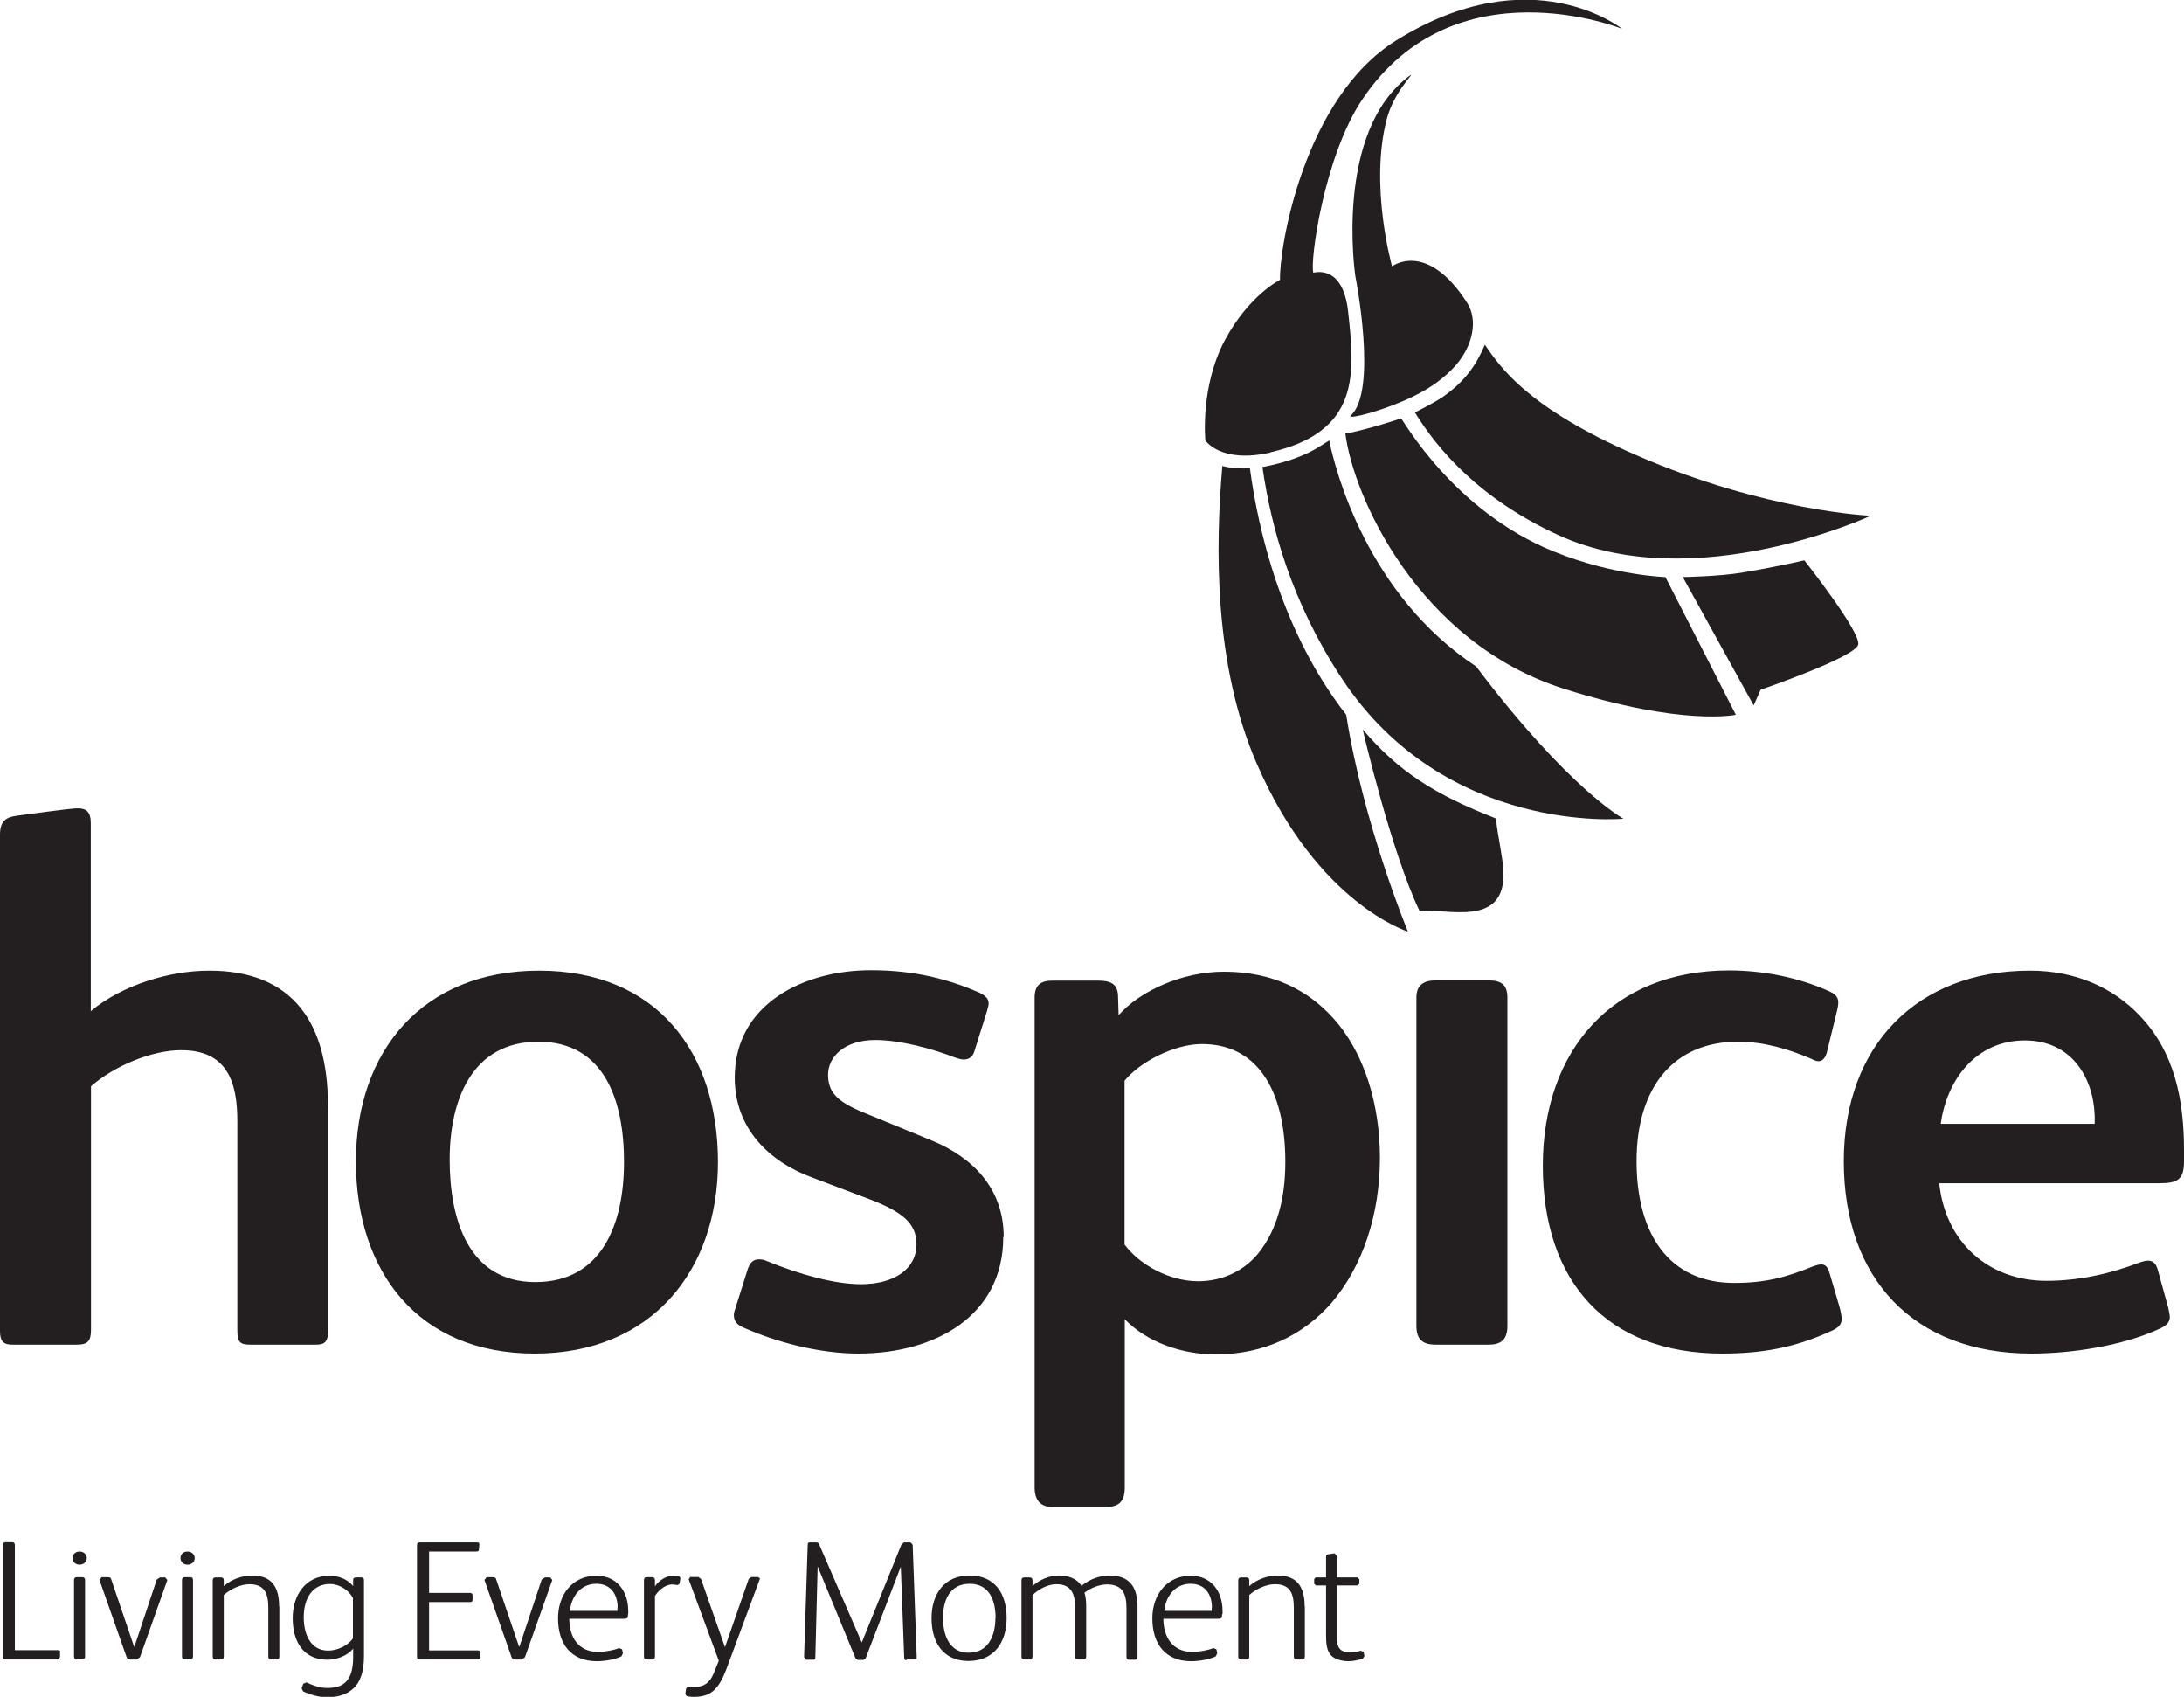
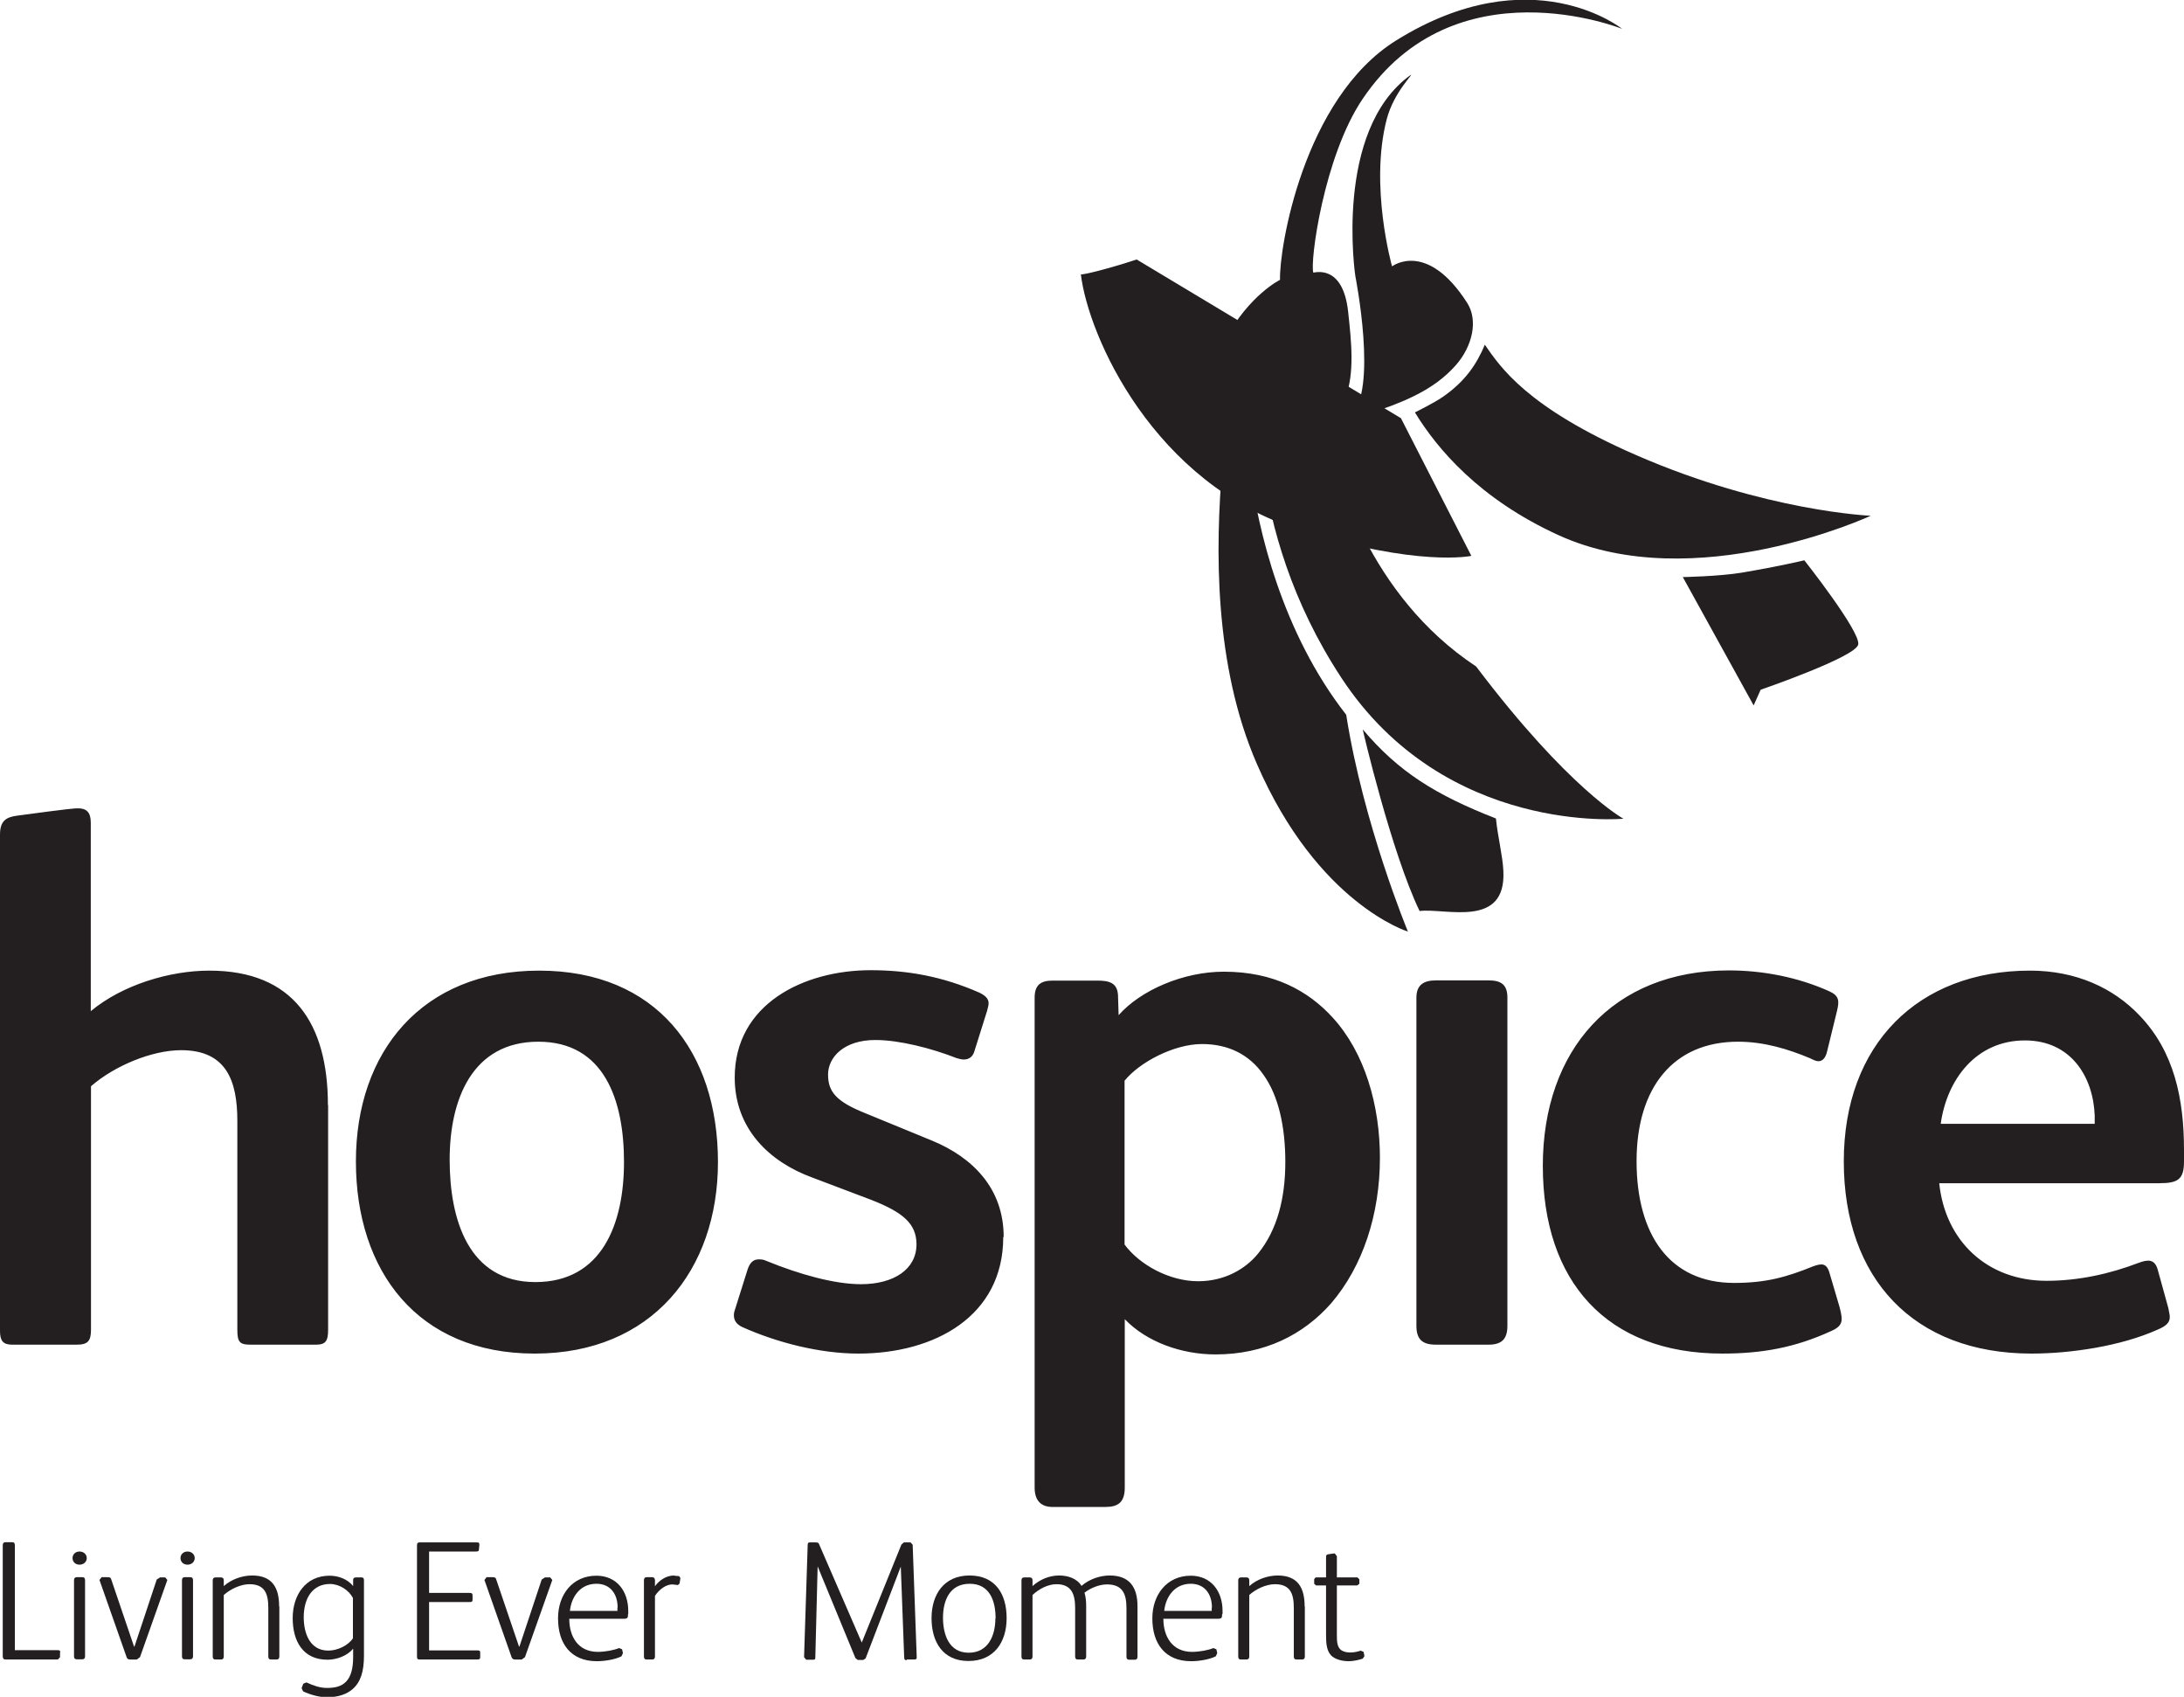
<svg xmlns="http://www.w3.org/2000/svg" id="Layer_1" viewBox="0 0 102.97 79.98">
  <defs>
    <style>.cls-1{fill:#231f20;stroke-width:0px;}</style>
  </defs>
  <path class="cls-1" d="M81.76,60.47c1.52,0,2.48-.28,3.72-.78.39-.14.64-.18.78.32l.46,1.56c.07.25.11.46.11.6,0,.28-.18.43-.5.57-1.7.78-3.26,1.06-5.13,1.06-5.45,0-8.46-3.4-8.46-8.85s3.29-9.21,8.78-9.21c1.59,0,3.26.32,4.74.99.46.21.46.46.35.92l-.46,1.88c-.07.32-.21.49-.42.49-.11,0-.25-.07-.39-.14-1.03-.43-2.16-.78-3.4-.78-3.04,0-4.78,2.16-4.78,5.63s1.56,5.74,4.6,5.74M71.07,47.02v15.47c0,.64-.28.89-.89.89h-2.48c-.64,0-.92-.25-.92-.89v-15.47c0-.6.35-.81.92-.81h2.48c.57,0,.89.18.89.81M60.6,54.77c0-1.66-.32-3.12-1.03-4.11-.67-.96-1.66-1.45-2.9-1.45-1.31,0-2.94.85-3.65,1.73v7.72c.71.96,2.12,1.73,3.47,1.73,1.24,0,2.23-.57,2.83-1.31.89-1.1,1.28-2.58,1.28-4.32M65.06,54.56c0,2.69-.81,5.13-2.3,6.87-1.31,1.49-3.15,2.41-5.45,2.41-1.63,0-3.26-.6-4.28-1.66v7.93c0,.71-.32.92-.92.92h-2.48c-.57,0-.85-.32-.85-.92v-23.08c0-.6.28-.81.85-.81h2.12c.6,0,.92.14.96.67l.03.96c1.03-1.17,3.04-2.05,4.96-2.05,2.34,0,3.97.89,5.13,2.16,1.52,1.66,2.23,4.14,2.23,6.62M47.3,58.31c0,3.72-3.22,5.49-6.83,5.49-1.84,0-3.86-.53-5.45-1.24-.32-.14-.42-.35-.42-.57,0-.11.03-.21.07-.32l.57-1.81c.11-.35.28-.5.53-.5.11,0,.21,0,.36.07,1.56.64,3.22,1.1,4.46,1.1,1.56,0,2.62-.71,2.62-1.88,0-.99-.67-1.52-2.12-2.09l-2.8-1.06c-2.02-.74-3.65-2.3-3.65-4.71,0-3.47,3.26-5.06,6.41-5.06,1.7,0,3.36.28,5.13,1.06.28.14.43.28.43.5,0,.11-.04.21-.07.35l-.6,1.91c-.07.25-.25.39-.5.39-.11,0-.25-.04-.35-.07-1.17-.46-2.69-.85-3.82-.85-1.49,0-2.23.82-2.23,1.63s.39,1.27,1.73,1.81l3.19,1.31c1.88.78,3.36,2.23,3.36,4.53M29.42,54.77c0-2.9-.92-5.67-4.04-5.67s-4.18,2.73-4.18,5.56.89,5.77,4.04,5.77,4.18-2.76,4.18-5.66M33.85,54.77c0,5.1-3.12,9.03-8.64,9.03s-8.43-3.89-8.43-9.06,3.12-8.99,8.64-8.99,8.43,3.82,8.43,9.03M15.47,52.08v10.59c0,.53-.11.71-.57.71h-3.11c-.5,0-.6-.14-.6-.71v-9.84c0-1.91-.53-3.33-2.65-3.33-1.38,0-3.15.74-4.25,1.7v11.47c0,.53-.14.71-.67.71H.57c-.42,0-.57-.18-.57-.64v-23.4c0-.64.28-.82.78-.89,2.58-.35,2.76-.35,2.9-.35.39,0,.6.18.6.67v8.89c1.49-1.24,3.72-1.91,5.59-1.91,3.97,0,5.59,2.51,5.59,6.34M96.49,60.37c1.49,0,2.97-.32,4.35-.85.39-.14.74-.21.89.32l.5,1.81c.03.18.07.32.07.42,0,.25-.14.42-.57.6-1.73.78-4.11,1.13-5.95,1.13-5.56,0-8.85-3.54-8.85-9.06s3.51-8.99,8.78-8.99c2.16,0,3.93.81,5.17,2.12,1.63,1.7,2.09,3.93,2.09,6.34v.53c0,.85-.28,1.03-1.17,1.03h-10.37c.28,2.73,2.27,4.6,5.06,4.6M91.5,52.97h7.26v-.39c-.07-1.84-1.13-3.54-3.29-3.54-2.3,0-3.68,1.84-3.97,3.93" />
  <path class="cls-1" d="M2.84,77.88c0-.08-.02-.1-.13-.1H.7v-4.95c0-.1-.04-.14-.13-.14h-.31c-.09,0-.13.05-.13.14v5.24c0,.1.04.15.13.15h2.47l.1-.11v-.23Z" />
  <path class="cls-1" d="M4.01,74.48c0-.1-.04-.14-.13-.14h-.26c-.09,0-.13.05-.13.14v3.59c0,.1.04.14.13.14h.26c.09,0,.13-.05.13-.14v-3.59ZM4.09,73.44c0-.18-.15-.31-.34-.31s-.33.13-.33.31.14.31.33.31.34-.13.34-.31" />
  <path class="cls-1" d="M7.56,74.34l-.17.11-1.05,3.16h-.02l-1.08-3.18c-.02-.07-.06-.09-.17-.09h-.28l-.1.13,1.28,3.64c.02.07.07.11.17.11h.31l.15-.11,1.29-3.64-.1-.12h-.24Z" />
  <path class="cls-1" d="M9.1,74.48c0-.1-.04-.14-.13-.14h-.26c-.09,0-.13.05-.13.14v3.59c0,.1.04.14.13.14h.26c.09,0,.13-.05.13-.14v-3.59ZM9.18,73.44c0-.18-.15-.31-.34-.31s-.33.13-.33.31.14.31.33.31.34-.13.34-.31" />
  <path class="cls-1" d="M13.16,75.71c0-.88-.33-1.45-1.27-1.45-.46,0-.97.17-1.34.5v-.27c0-.1-.05-.14-.14-.14h-.25c-.09,0-.13.05-.13.14v3.59c0,.1.04.14.13.14h.26c.09,0,.13-.05.13-.14v-2.9c.31-.28.8-.51,1.21-.51.74,0,.89.47.89,1.12v2.29c0,.1.04.14.13.14h.26c.09,0,.13-.05.13-.14v-2.36Z" />
  <path class="cls-1" d="M16.64,77.22c-.22.34-.73.58-1.16.58-.88,0-1.16-.83-1.16-1.57,0-.92.43-1.57,1.24-1.57.44,0,.89.29,1.08.66v1.9ZM17.16,78.04v-3.55c0-.1-.03-.14-.12-.14h-.24c-.09,0-.15.02-.15.13v.28c-.26-.33-.7-.49-1.11-.49-1.14,0-1.74.92-1.74,2s.48,1.96,1.64,1.96c.43,0,.93-.18,1.21-.52v.39c0,.56-.11.93-.33,1.16-.22.23-.52.3-.91.3-.32,0-.64-.11-.96-.26l-.15.06-.08.21.07.15c.31.15.76.28,1.12.28.54,0,.95-.15,1.22-.39.38-.33.53-.85.53-1.56" />
  <path class="cls-1" d="M22.64,77.89c0-.08-.03-.1-.15-.1h-2.26v-2.28h1.92c.1,0,.13-.02.13-.12v-.19c0-.09-.04-.12-.14-.12h-1.91v-1.95h2.17c.12,0,.18,0,.18-.1l.02-.2c0-.09,0-.13-.11-.13h-2.69c-.1,0-.14.03-.14.14v5.24c0,.12.03.14.15.14h2.69c.11,0,.14-.03.14-.11v-.22Z" />
  <path class="cls-1" d="M25.71,74.34l-.17.11-1.05,3.16h-.02l-1.08-3.18c-.02-.07-.06-.09-.17-.09h-.28l-.1.13,1.28,3.64c.03.07.07.11.17.11h.31l.15-.11,1.29-3.64-.1-.12h-.24Z" />
  <path class="cls-1" d="M29.11,75.77v.16h-2.24c.07-.67.49-1.28,1.25-1.28.68,0,1,.51,1,1.12M29.62,76.08v-.15c0-.94-.55-1.66-1.5-1.66-1.13,0-1.81.89-1.81,2.01,0,1.19.6,2.02,1.83,2.02.34,0,.84-.07,1.16-.23l.07-.15-.04-.18-.14-.06c-.24.1-.66.18-1,.18-.93,0-1.35-.71-1.35-1.56h2.55c.2,0,.22-.04.22-.22" />
  <path class="cls-1" d="M31.78,74.26c-.4,0-.74.27-.9.51v-.28c0-.1-.05-.15-.14-.15h-.25c-.09,0-.13.05-.13.15v3.59c0,.1.04.14.13.14h.26c.09,0,.13-.05.13-.14v-2.86c.21-.32.53-.54.82-.54l.26.03.08-.07.04-.26-.06-.09-.23-.02" />
-   <path class="cls-1" d="M35.84,74.4l-.1-.07h-.31l-.13.09-1.12,3.22-1.13-3.22-.13-.09h-.38l-.07.11,1.42,3.84-.25.61c-.18.44-.47.62-.88.62l-.3-.02h-.02l-.09.09-.04.26v.02l.08.09c.11.02.23.03.32.03.8,0,1.17-.35,1.53-1.29l1.57-4.23.02-.06" />
  <path class="cls-1" d="M42.76,78.22h.34c.09,0,.13-.02.12-.14l-.19-5.27-.1-.11h-.31l-.12.1-1.87,4.62h0l-2.01-4.63c-.02-.07-.06-.09-.17-.09h-.27c-.07,0-.1.02-.1.14l-.17,5.27.1.12h.31c.1,0,.12-.02.12-.1l.11-4.3,1.78,4.32.11.09h.26l.11-.07,1.66-4.33h0l.16,4.27c0,.11.03.14.11.14" />
  <path class="cls-1" d="M46.93,76.28c0,.8-.33,1.62-1.26,1.62s-1.21-.86-1.21-1.65.3-1.6,1.26-1.6,1.22.84,1.22,1.63M47.46,76.27c0-1.16-.55-2.01-1.75-2.01s-1.79.89-1.79,2.01.53,2.02,1.74,2.02,1.8-.89,1.8-2.02" />
  <path class="cls-1" d="M53.63,75.71c0-.89-.37-1.45-1.31-1.45-.46,0-.96.17-1.33.49-.22-.36-.65-.49-1.06-.49-.44,0-.9.18-1.25.5v-.27c0-.1-.05-.14-.14-.14h-.25c-.09,0-.13.05-.13.14v3.59c0,.1.04.14.13.14h.26c.09,0,.13-.05.13-.14v-2.9c.31-.29.73-.51,1.13-.51.72,0,.88.49.88,1.12v2.29c0,.1.04.14.13.14h.26c.09,0,.13-.05.13-.14v-2.36c0-.25-.02-.46-.08-.65.3-.23.71-.39,1.06-.39.74,0,.92.45.92,1.12v2.29c0,.1.04.14.13.14h.26c.09,0,.13-.05.13-.14v-2.36Z" />
  <path class="cls-1" d="M57.13,75.77v.16h-2.24c.07-.67.49-1.28,1.25-1.28.68,0,1,.51,1,1.12M57.64,76.08v-.15c0-.94-.55-1.66-1.5-1.66-1.12,0-1.81.89-1.81,2.01,0,1.19.6,2.02,1.83,2.02.34,0,.84-.07,1.16-.23l.07-.15-.04-.18-.14-.06c-.24.1-.66.18-1.01.18-.92,0-1.35-.71-1.35-1.56h2.55c.2,0,.22-.04.22-.22" />
  <path class="cls-1" d="M61.51,75.71c0-.88-.33-1.45-1.27-1.45-.46,0-.97.17-1.34.5v-.27c0-.1-.05-.14-.14-.14h-.25c-.09,0-.13.05-.13.14v3.59c0,.1.04.14.13.14h.26c.09,0,.13-.05.13-.14v-2.9c.3-.28.8-.51,1.21-.51.74,0,.89.47.89,1.12v2.29c0,.1.04.14.13.14h.26c.09,0,.13-.05.13-.14v-2.36Z" />
  <path class="cls-1" d="M64.16,77.8c-.11.04-.31.09-.5.09-.22,0-.38-.06-.47-.15-.14-.14-.16-.36-.16-.64v-2.37h.96l.1-.08v-.21l-.09-.09h-.97v-1l-.1-.13h-.03l-.28.04c-.09.02-.1.05-.1.15v.94h-.49l-.07.08v.22l.09.08h.47v2.29c0,.44.02.77.24,1.01.18.18.51.27.83.27.24,0,.51-.07.66-.12l.08-.12-.04-.2-.12-.05" />
  <path class="cls-1" d="M70,16.24c.73,1.05,1.97,2.96,7.16,5.22,6.09,2.65,11.04,2.85,11.04,2.85,0,0-8.3,3.85-14.73.91-3.74-1.71-5.72-4.08-6.76-5.78-.03.01.9-.44,1.34-.75,1.04-.73,1.57-1.52,1.96-2.45" />
  <path class="cls-1" d="M69.6,31.42c4.36,5.77,6.94,7.17,6.94,7.17,0,0-8.4.8-13.29-6.63-2.36-3.59-3.32-7.1-3.73-9.95-.04.02.94-.17,1.65-.45.74-.29.97-.47,1.5-.8.3,1.49,1.83,7.29,6.92,10.65" />
  <path class="cls-1" d="M58.93,22.07c.38,2.89,1.5,7.73,4.54,11.62.81,5.17,2.91,10.22,2.91,10.22,0,0-4.25-1.3-7.12-7.9-2.04-4.68-1.96-10.22-1.63-14.05.03.01.52.16,1.31.11" />
-   <path class="cls-1" d="M66.05,19.71c.08.04,2.47,4.38,7.22,6.29,2.8,1.13,5.25,1.2,5.25,1.2l3.32,6.49s-2.5.55-8.09-1.22c-6.9-2.18-9.97-9.13-10.32-12.05.07.04,1.34-.27,2.63-.7" />
+   <path class="cls-1" d="M66.05,19.71l3.32,6.49s-2.5.55-8.09-1.22c-6.9-2.18-9.97-9.13-10.32-12.05.07.04,1.34-.27,2.63-.7" />
  <path class="cls-1" d="M70.53,38.58c.08.83.32,1.77.35,2.47.14,2.73-2.72,1.74-3.95,1.89-1.33-2.76-2.68-8.52-2.68-8.56,1.69,2,3.42,3.08,6.28,4.2" />
  <path class="cls-1" d="M79.35,27.2s1.69-.03,2.78-.21c1.77-.3,2.94-.58,2.94-.58,0,0,2.67,3.38,2.54,3.97-.12.59-4.6,2.13-4.6,2.13l-.33.74-3.34-6.05Z" />
  <path class="cls-1" d="M59.89,21.33c-2.34.53-3.06-.57-3.06-.57,0,0-.26-2.53.93-4.75,1.15-2.12,2.59-2.82,2.59-2.82-.05-1.44,1.09-8.55,5.47-11.28,6.39-3.98,10.66-.55,10.66-.55,0,0-7.88-3.17-12.24,3.31-1.83,2.71-2.49,7.7-2.32,8.18.04.01,1.39-.43,1.64,1.83.32,2.92.59,5.67-3.67,6.64" />
  <path class="cls-1" d="M65.64,12.55s1.63-1.24,3.53,1.72c.54.84.24,2.06-.52,2.93-.5.57-1.14,1.06-2.03,1.49-1.33.65-3.01,1.08-2.96.92,1.33-1.13.24-6.6.24-6.6,0,0-1.03-6.85,2.6-9.47.21-.12-.78.78-1.12,2.08-.82,3.15.25,6.93.25,6.93" />
</svg>